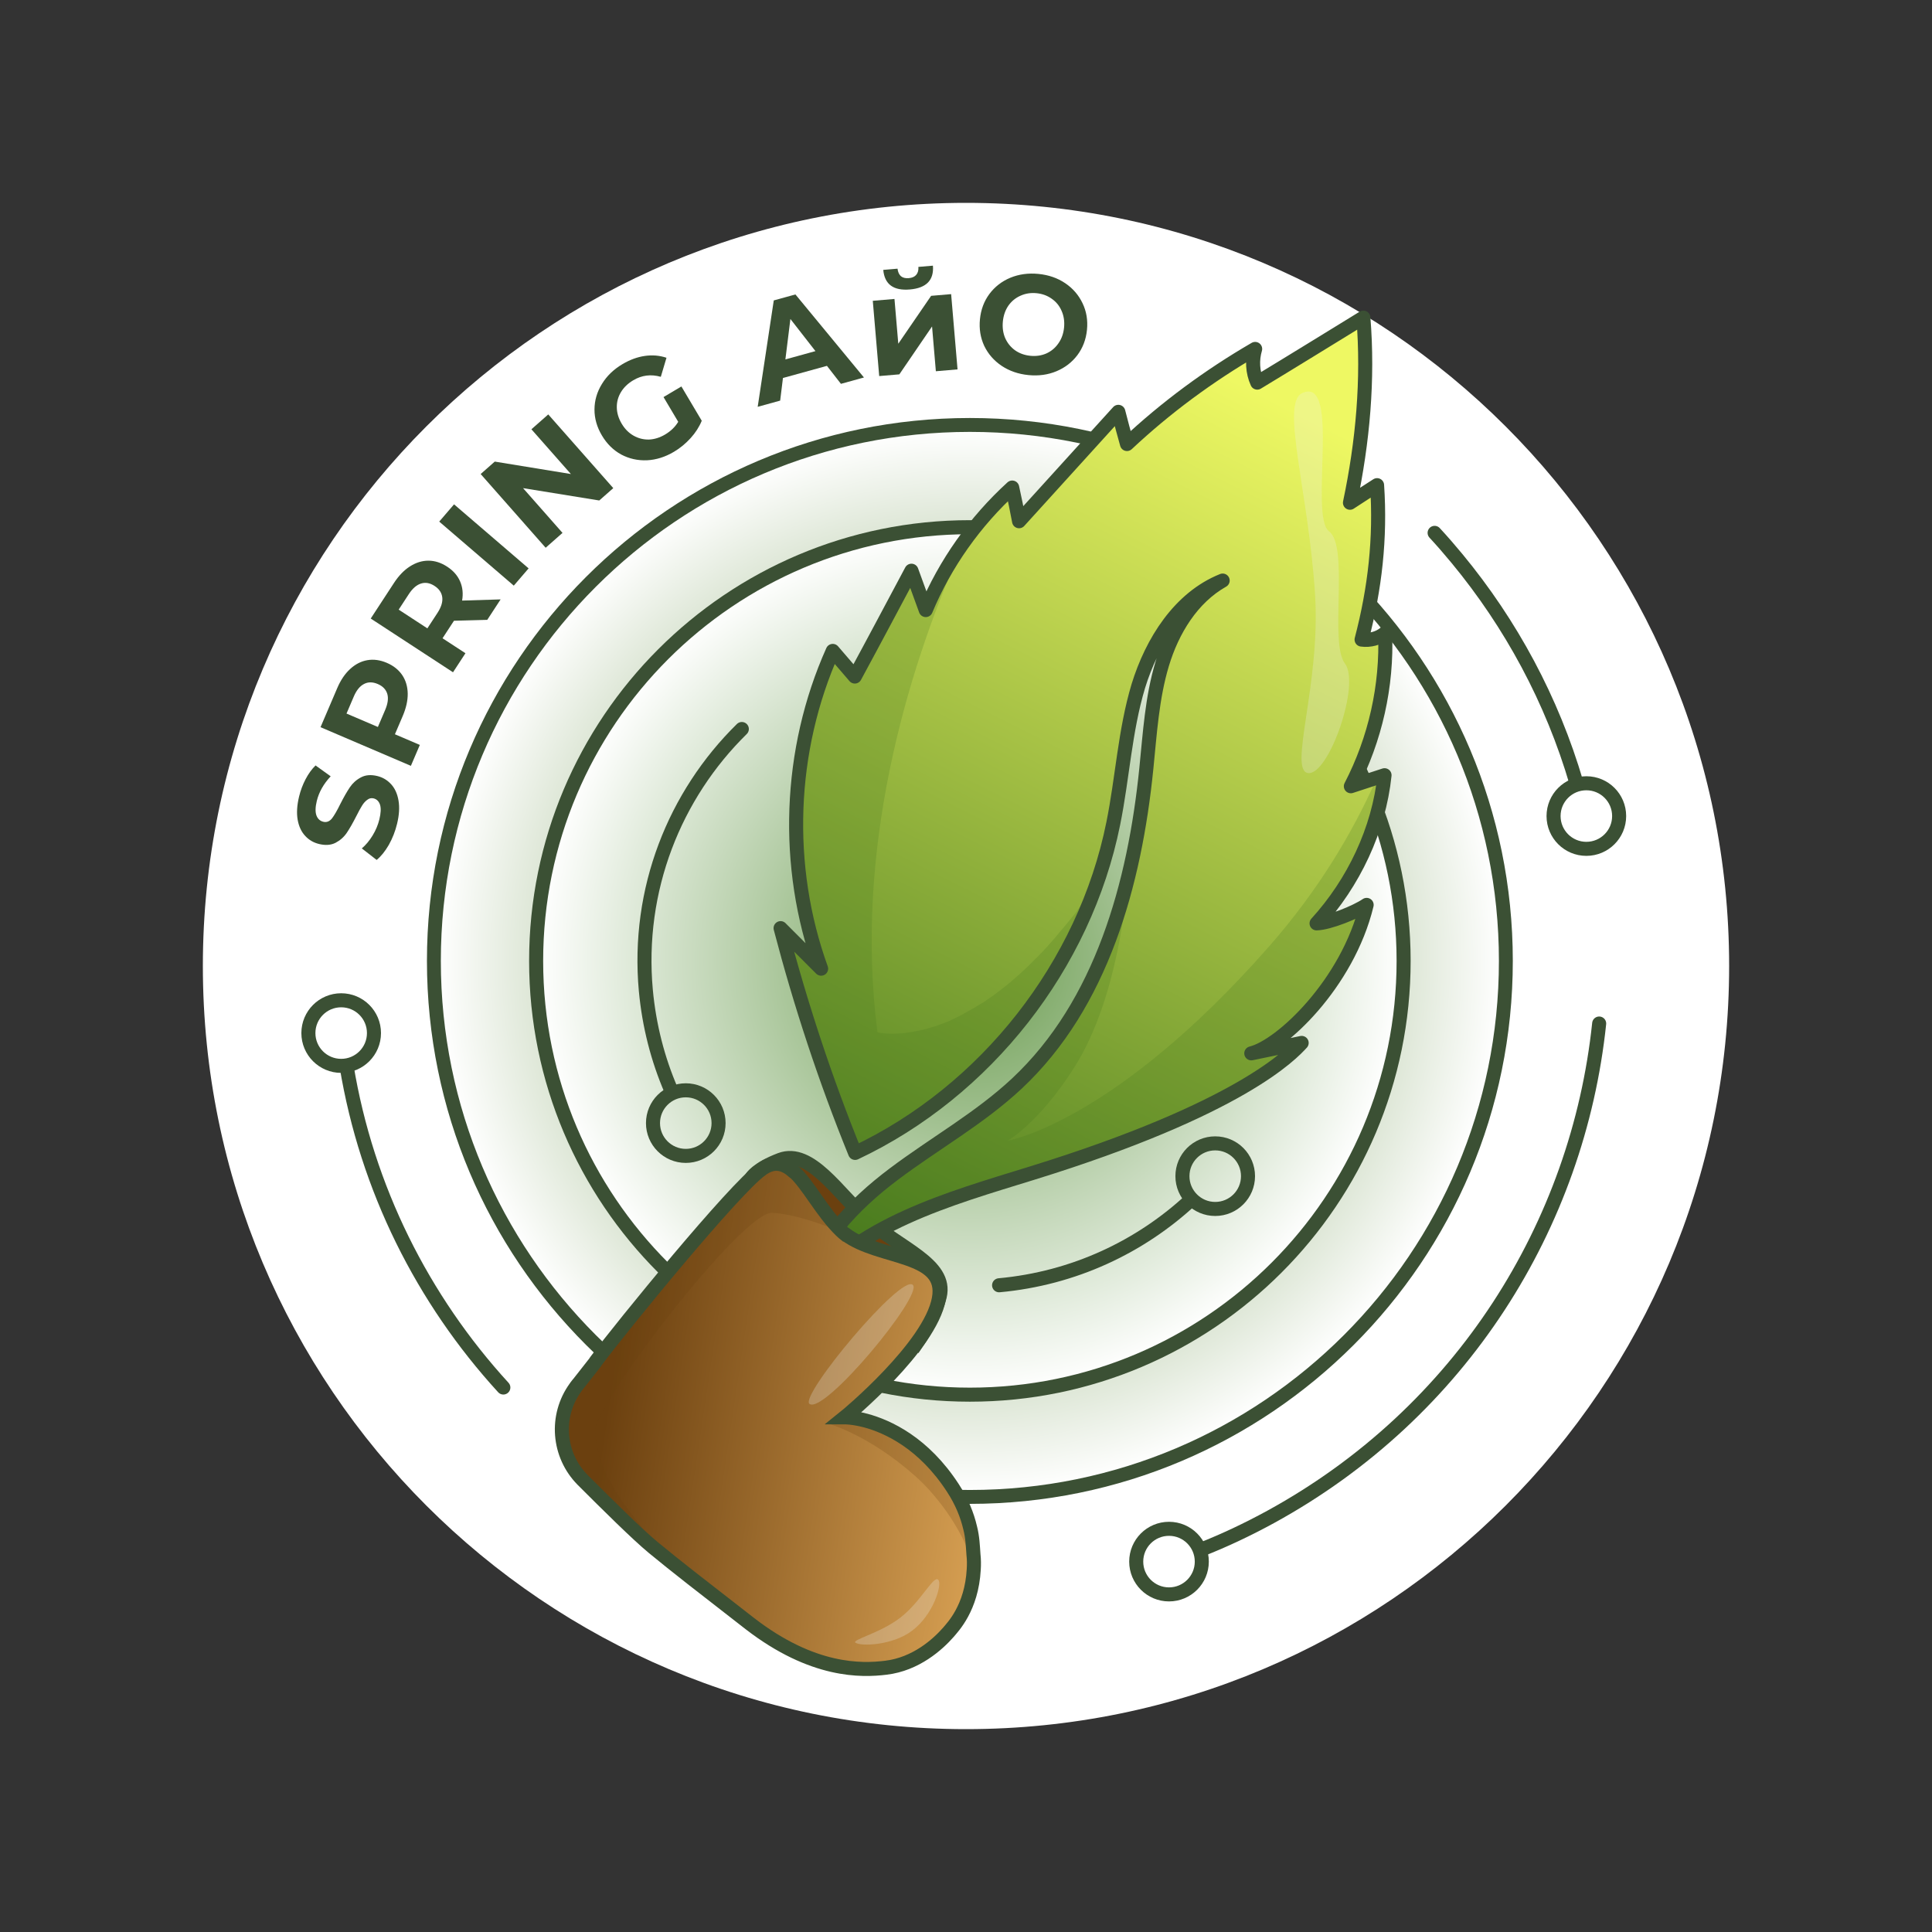
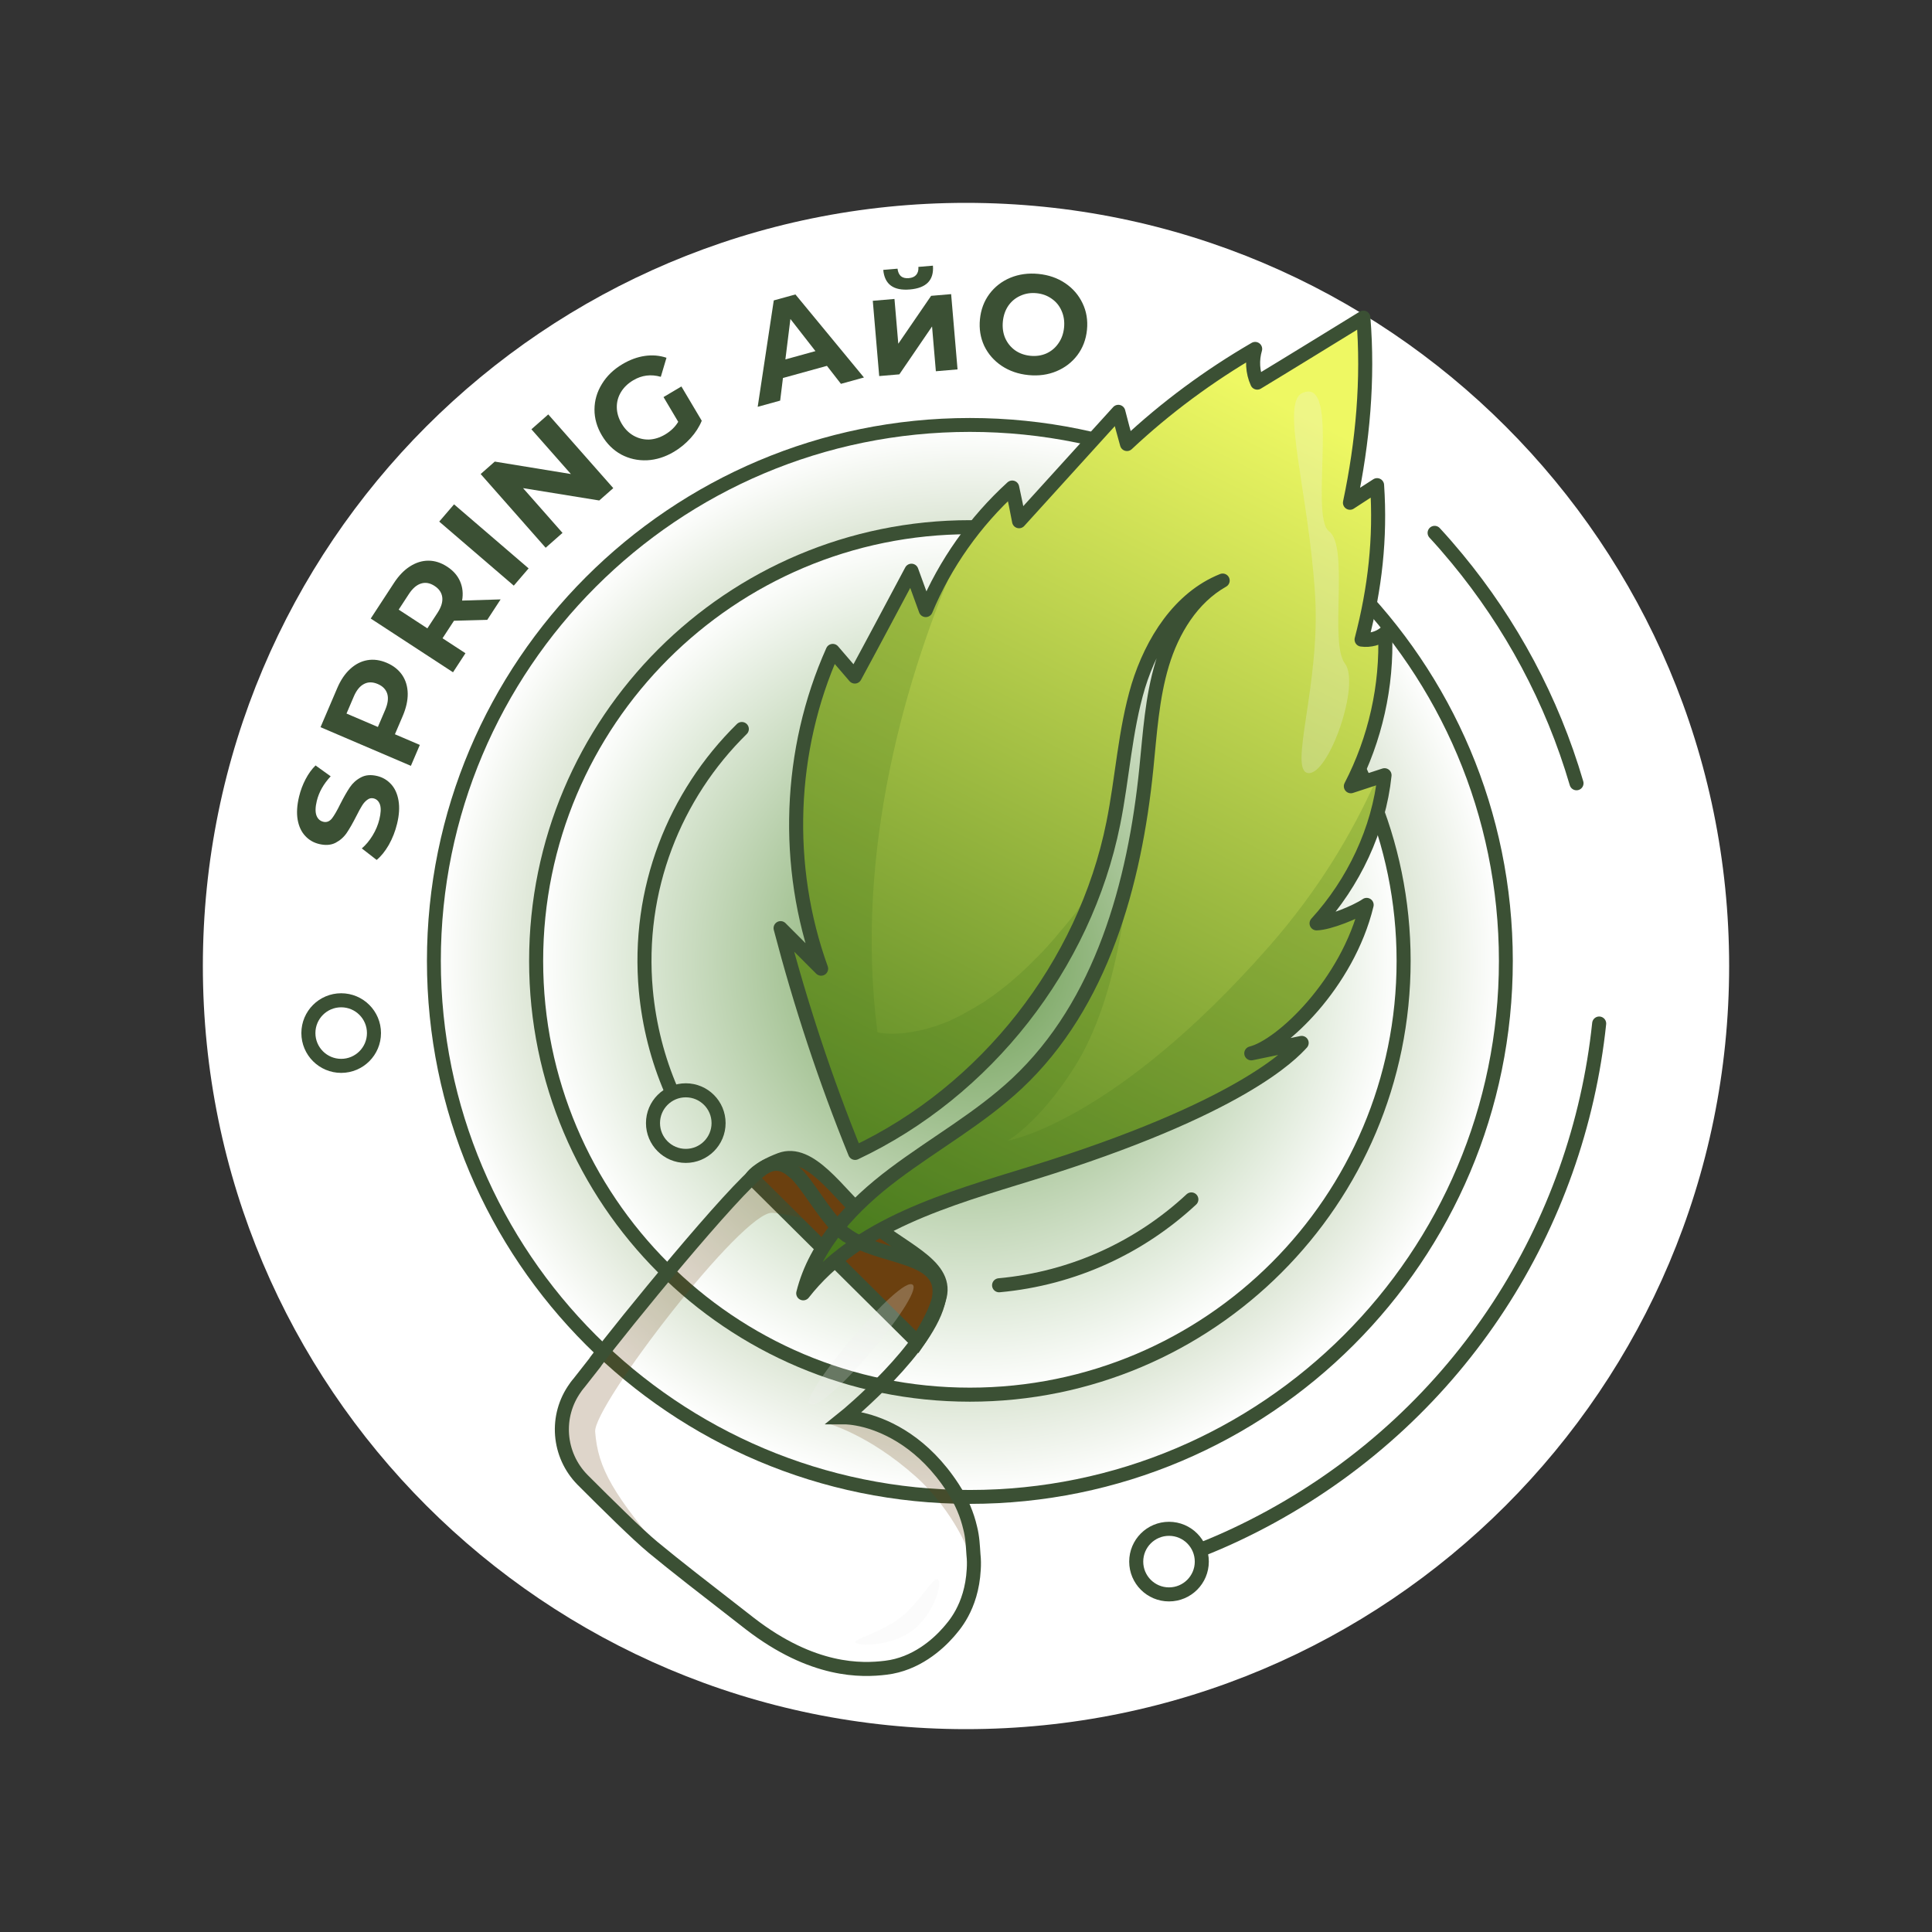
<svg xmlns="http://www.w3.org/2000/svg" width="800" height="800" viewBox="0 0 800 800" fill="none">
  <rect x="0" y="0" width="800" height="800" fill="#333333" stroke="none" />
  <g clip-path="url(#clip0_11_5)">
    <path d="M400 716C574.522 716 716 574.522 716 400C716 225.478 574.522 84 400 84C225.478 84 84 225.478 84 400C84 574.522 225.478 716 400 716Z" fill="white" />
    <path d="M484.061 660.206C491.56 660.206 497.639 654.127 497.639 646.628C497.639 639.129 491.56 633.05 484.061 633.05C476.562 633.05 470.483 639.129 470.483 646.628C470.483 654.127 476.562 660.206 484.061 660.206Z" stroke="#3B5034" stroke-width="5.814" stroke-miterlimit="10" stroke-linecap="round" />
    <path d="M662.182 423.823C653.417 507.144 605.277 584.786 526.153 628.112C516.649 633.297 507.021 637.864 497.269 641.69" stroke="#3B5034" stroke-width="5.814" stroke-miterlimit="10" stroke-linecap="round" />
    <path d="M401.605 619.842C524.179 619.842 623.545 520.476 623.545 397.902C623.545 275.327 524.179 175.961 401.605 175.961C279.03 175.961 179.664 275.327 179.664 397.902C179.664 520.476 279.03 619.842 401.605 619.842Z" fill="url(#paint0_radial_11_5)" stroke="#3B5034" stroke-width="5.752" stroke-miterlimit="10" />
    <path d="M401.605 577.503C500.796 577.503 581.207 497.093 581.207 397.901C581.207 298.71 500.796 218.3 401.605 218.3C302.414 218.3 222.003 298.71 222.003 397.901C222.003 497.093 302.414 577.503 401.605 577.503Z" fill="url(#paint1_radial_11_5)" stroke="#3B5034" stroke-width="5.814" stroke-miterlimit="10" />
    <path d="M311.249 487.641C311.249 487.641 313.347 483.938 323.099 480.234C335.442 475.544 347.169 494.183 358.649 504.552C372.103 516.895 392.347 523.314 389.138 536.769C387.039 545.409 379.88 555.778 379.88 555.778L311.249 487.641Z" fill="#6B400F" />
    <path d="M311.249 487.641C311.249 487.641 313.347 483.938 323.099 480.234C335.442 475.544 347.169 494.183 358.649 504.552C372.103 516.895 392.347 523.314 389.138 536.769C387.039 545.409 379.88 555.778 379.88 555.778L311.249 487.641Z" stroke="#3B5034" stroke-width="5.814" stroke-miterlimit="10" />
    <path d="M277.921 451.473C272.366 438.636 268.786 424.688 267.429 410.122C263.602 368.277 279.402 329.147 307.176 301.867" stroke="#3B5034" stroke-width="5.814" stroke-miterlimit="10" stroke-linecap="round" />
    <path d="M493.319 496.652C472.211 516.278 444.684 529.363 413.702 532.202" stroke="#3B5034" stroke-width="5.814" stroke-miterlimit="10" stroke-linecap="round" />
    <path d="M419.133 201.883C403.703 215.955 391.36 233.359 383.336 252.616C381.361 247.184 379.386 241.753 377.411 236.322C369.635 250.888 361.858 265.577 353.958 280.142C350.872 276.562 347.91 273.106 344.824 269.527C326.432 310.631 324.703 358.772 340.01 401.111C334.455 395.556 328.777 389.878 323.222 384.323C331.492 415.923 341.738 447.03 354.082 477.395C408.271 451.844 449.128 399.753 460.978 340.997C464.805 322.111 465.792 302.608 471.347 284.092C477.025 265.7 488.382 247.555 506.28 240.395C493.566 247.555 485.419 261.009 481.222 274.958C477.025 288.906 476.161 303.595 474.68 318.161C469.866 365.931 456.164 415.8 421.108 448.634C405.678 463.077 387.039 473.445 370.128 486.159C353.217 498.873 337.664 515.167 332.603 535.534C354.946 506.897 392.594 496.528 427.28 485.789C513.933 459.003 534.917 436.291 538.991 431.847C532.078 433.328 525.042 434.686 518.13 436.167C530.35 433.205 558 407.406 565.9 374.695C561.58 377.658 550.347 382.225 545.163 382.348C560.469 365.561 570.961 343.589 573.307 321C568.616 322.481 564.049 324.086 559.358 325.567C569.48 306.064 574.417 283.969 573.553 262.12C570.961 264.342 567.258 265.33 563.802 264.836C569.357 243.605 571.702 222.867 570.221 200.895C566.517 203.241 562.814 205.709 558.988 208.178C564.296 182.997 566.641 157.198 564.542 131.523C549.853 140.534 535.288 149.545 520.599 158.433C518.624 154.112 518.377 149.052 519.735 144.484C500.602 155.594 482.703 168.802 466.657 183.861C465.422 179.417 464.188 174.973 463.077 170.53C449.375 185.589 435.674 200.772 421.972 215.831C421.108 211.141 420.121 206.45 419.133 201.883Z" fill="url(#paint2_linear_11_5)" />
    <path opacity="0.22" d="M455.177 364.45C438.636 413.825 401.482 456.287 354.329 478.506C342.108 448.264 331.74 417.158 323.469 385.434C329.024 390.989 334.702 396.667 340.257 402.222C324.95 359.883 326.802 311.742 345.071 270.637C348.157 274.217 351.119 277.673 354.205 281.253C361.982 266.687 369.758 252.122 377.658 237.433C379.633 242.864 381.608 248.295 383.583 253.727C387.41 244.716 392.1 236.075 397.655 228.052C375.313 278.537 353.588 352.353 363.34 427.403C363.34 427.403 366.302 428.391 373.091 427.897C373.461 427.897 373.832 427.897 374.202 427.773C374.819 427.773 375.436 427.65 376.054 427.527C376.3 427.527 376.547 427.403 376.918 427.403C377.782 427.28 378.646 427.156 379.51 426.909C379.757 426.909 380.004 426.786 380.25 426.786C380.497 426.786 380.744 426.662 380.991 426.662C382.719 426.292 384.447 425.798 386.422 425.181C386.669 425.058 386.916 425.058 387.286 424.934C389.015 424.317 390.743 423.7 392.594 422.959C392.841 422.836 393.211 422.712 393.458 422.589C393.705 422.466 393.952 422.342 394.199 422.219C394.446 422.095 394.693 421.972 394.94 421.848C395.063 421.725 395.31 421.725 395.433 421.602C396.297 421.231 397.285 420.737 398.149 420.244C398.519 420.12 398.89 419.873 399.26 419.627C400.618 418.886 401.975 418.145 403.457 417.281C403.827 417.034 404.197 416.787 404.691 416.541C405.061 416.294 405.432 416.047 405.925 415.8C406.296 415.553 406.666 415.306 407.036 415.183L407.16 415.059C407.53 414.812 408.024 414.566 408.394 414.195C410.122 413.084 411.85 411.85 413.579 410.492C413.949 410.245 414.319 409.875 414.69 409.628C419.38 406.048 424.194 401.728 429.255 396.544C429.502 396.297 429.872 396.05 430.119 395.68C432.341 393.458 434.563 390.989 436.785 388.397C437.155 387.903 437.526 387.533 437.896 387.039C440.241 384.323 442.586 381.484 445.055 378.398C445.549 377.905 445.919 377.287 446.29 376.67C447.277 375.312 448.265 373.955 449.375 372.597C449.869 371.98 450.363 371.362 450.733 370.745V370.622C451.227 370.005 451.721 369.264 452.215 368.523C452.708 367.783 453.202 367.166 453.696 366.425C454.19 365.931 454.683 365.191 455.177 364.45Z" fill="#44771C" />
    <path opacity="0.22" d="M518.377 437.155C525.289 435.673 532.325 434.316 539.238 432.834C535.164 437.278 514.18 459.991 427.527 486.777C392.841 497.516 355.316 507.884 332.85 536.522C335.566 525.659 341.244 516.031 348.403 507.514C354.822 499.861 362.475 493.072 370.499 487.147C387.286 474.433 406.049 464.064 421.478 449.622C429.131 442.463 435.797 434.439 441.599 425.798C453.202 408.517 461.102 388.644 466.533 368.03C466.533 368.03 463.447 412.591 444.931 441.845C430.242 465.052 417.281 472.334 417.281 472.334C417.281 472.334 461.349 464.928 525.536 391.853C546.027 368.523 559.975 344.823 569.603 323.345C570.961 322.852 572.319 322.481 573.677 321.988C571.331 344.577 560.839 366.548 545.533 383.336C550.717 383.213 561.95 378.645 566.27 375.683C558.247 408.394 530.597 434.316 518.377 437.155Z" fill="#44771C" />
    <path d="M419.133 201.883C403.703 215.955 391.36 233.359 383.336 252.616C381.361 247.184 379.386 241.753 377.411 236.322C369.635 250.888 361.858 265.577 353.958 280.142C350.872 276.562 347.91 273.106 344.824 269.527C326.432 310.631 324.703 358.772 340.01 401.111C334.455 395.556 328.777 389.878 323.222 384.323C331.492 415.923 341.738 447.03 354.082 477.395C408.271 451.844 449.128 399.753 460.978 340.997C464.805 322.111 465.792 302.608 471.347 284.092C477.025 265.7 488.382 247.555 506.28 240.395C493.566 247.555 485.419 261.009 481.222 274.958C477.025 288.906 476.161 303.595 474.68 318.161C469.866 365.931 456.164 415.8 421.108 448.634C405.678 463.077 387.039 473.445 370.128 486.159C353.217 498.873 337.664 515.167 332.603 535.534C354.946 506.897 392.594 496.528 427.28 485.789C513.933 459.003 534.917 436.291 538.991 431.847C532.078 433.328 525.042 434.686 518.13 436.167C530.35 433.205 558 407.406 565.9 374.695C561.58 377.658 550.347 382.225 545.163 382.348C560.469 365.561 570.961 343.589 573.307 321C568.616 322.481 564.049 324.086 559.358 325.567C569.48 306.064 574.417 283.969 573.553 262.12C570.961 264.342 567.258 265.33 563.802 264.836C569.357 243.605 571.702 222.867 570.221 200.895C566.517 203.241 562.814 205.709 558.988 208.178C564.296 182.997 566.641 157.198 564.542 131.523C549.853 140.534 535.288 149.545 520.599 158.433C518.624 154.112 518.377 149.052 519.735 144.484C500.602 155.594 482.703 168.802 466.657 183.861C465.422 179.417 464.188 174.973 463.077 170.53C449.375 185.589 435.674 200.772 421.972 215.831C421.108 211.141 420.121 206.45 419.133 201.883Z" stroke="#3B5034" stroke-width="5.814" stroke-linecap="round" stroke-linejoin="round" />
-     <path d="M403.209 649.837C402.345 665.884 394.445 673.784 392.717 675.883C388.273 680.944 379.263 689.091 366.795 690.572C356.797 691.806 336.553 692.423 310.508 672.303C290.017 656.38 280.266 648.85 270.391 640.703C263.848 635.272 251.628 623.175 241.259 612.806C231.014 602.437 229.78 586.267 238.297 574.541L238.544 574.17C238.544 574.17 239.778 572.566 240.025 572.319L246.32 564.295L246.814 563.555C257.8 548.866 303.966 492.331 315.198 484.308C315.445 484.061 315.816 483.937 316.062 483.691C320.877 480.605 324.827 481.839 328.53 485.048C328.53 485.048 328.53 485.048 328.653 485.048C334.702 490.48 340.256 501.836 348.28 509.612C348.897 510.23 349.514 510.723 350.131 511.217H350.255C364.327 521.709 392.223 518.747 388.767 537.756C385.187 557.63 350.378 586.391 349.761 586.884C350.008 586.884 353.341 586.884 358.525 588.242C367.659 590.711 382.472 597.5 394.569 616.139C398.272 621.817 400.494 627.372 401.728 632.68C402.716 636.506 402.839 640.209 403.086 643.666C403.333 645.887 403.333 647.862 403.209 649.837Z" fill="url(#paint3_linear_11_5)" />
-     <path opacity="0.22" d="M350.378 511.217C348.65 510.106 331.492 502.823 319.766 502.206C307.422 501.465 245.703 582.07 246.444 592.809C247.555 608.115 253.974 618.978 277.056 646.011L270.514 640.579L242 612.436C231.631 602.19 230.15 585.773 238.667 573.923C238.667 573.923 240.025 572.195 240.149 572.072L246.444 564.048L246.938 563.307C257.924 548.618 304.089 492.084 315.322 484.061C315.569 483.814 315.939 483.69 316.186 483.443C320.753 480.604 324.827 481.715 328.653 484.801C328.653 484.801 328.653 484.801 328.777 484.801C335.566 490.726 341.984 503.193 350.378 511.217Z" fill="#6B400F" />
+     <path opacity="0.22" d="M350.378 511.217C348.65 510.106 331.492 502.823 319.766 502.206C307.422 501.465 245.703 582.07 246.444 592.809C247.555 608.115 253.974 618.978 277.056 646.011L270.514 640.579L242 612.436C231.631 602.19 230.15 585.773 238.667 573.923C238.667 573.923 240.025 572.195 240.149 572.072L246.444 564.048L246.938 563.307C257.924 548.618 304.089 492.084 315.322 484.061C315.569 483.814 315.939 483.69 316.186 483.443C320.753 480.604 324.827 481.715 328.653 484.801C335.566 490.726 341.984 503.193 350.378 511.217Z" fill="#6B400F" />
    <path opacity="0.22" d="M403.209 649.838C400.37 635.642 388.397 619.595 379.386 611.572C359.266 593.55 342.108 589.23 342.108 589.23L358.649 588.366C367.783 590.834 382.595 597.624 394.692 616.263C398.395 621.941 400.617 627.495 401.852 632.803C402.839 636.63 402.963 640.333 403.209 643.789C403.333 645.888 403.333 647.863 403.209 649.838Z" fill="#6B400F" />
    <path d="M164.427 341.079C163.672 344.206 162.525 347.139 160.986 349.877C159.419 352.569 157.743 354.636 155.959 356.079L149.816 351.306C151.469 349.911 152.954 348.136 154.272 345.982C155.589 343.829 156.53 341.584 157.095 339.248C157.722 336.649 157.81 334.636 157.357 333.211C156.866 331.777 155.98 330.905 154.699 330.595C153.757 330.368 152.894 330.558 152.109 331.166C151.296 331.727 150.56 332.546 149.901 333.623C149.251 334.662 148.463 336.106 147.538 337.956C146.094 340.797 144.782 343.092 143.602 344.841C142.422 346.589 140.873 347.969 138.954 348.981C137.044 349.955 134.77 350.123 132.133 349.486C129.835 348.931 127.913 347.809 126.368 346.12C124.784 344.422 123.746 342.197 123.255 339.447C122.772 336.659 122.967 333.456 123.841 329.84C124.451 327.315 125.348 324.921 126.533 322.655C127.719 320.389 129.095 318.489 130.662 316.954L136.93 321.458C133.975 324.612 132.056 328.016 131.174 331.671C130.555 334.233 130.51 336.235 131.038 337.679C131.576 339.084 132.523 339.951 133.879 340.279C135.235 340.606 136.421 340.155 137.436 338.925C138.422 337.648 139.586 335.637 140.927 332.89C142.371 330.049 143.683 327.755 144.863 326.006C146.043 324.258 147.569 322.892 149.441 321.909C151.322 320.888 153.582 320.696 156.219 321.333C158.479 321.879 160.397 323.02 161.971 324.756C163.517 326.445 164.531 328.684 165.014 331.472C165.496 334.26 165.301 337.462 164.427 341.079Z" fill="#3B5034" />
    <path d="M139.651 284.914C141.069 281.6 142.848 278.968 144.989 277.017C147.146 275.031 149.522 273.813 152.117 273.363C154.712 272.913 157.4 273.283 160.179 274.472C162.923 275.646 165.047 277.334 166.549 279.537C168.017 281.724 168.777 284.284 168.829 287.215C168.862 290.096 168.169 293.193 166.752 296.507L163.528 304.044L173.844 308.457L170.14 317.117L132.723 301.11L139.651 284.914ZM159.49 293.97C160.603 291.368 160.897 289.154 160.371 287.328C159.81 285.486 158.496 284.123 156.429 283.239C154.327 282.339 152.434 282.33 150.75 283.212C149.03 284.078 147.614 285.812 146.501 288.413L143.483 295.469L156.472 301.026L159.49 293.97Z" fill="#3B5034" />
    <path d="M201.764 256.668L187.981 257.04L187.726 257.429L183.244 264.292L192.735 270.491L187.585 278.376L153.513 256.123L163.146 241.375C165.117 238.357 167.326 236.073 169.773 234.524C172.241 232.942 174.792 232.154 177.426 232.162C180.06 232.169 182.642 232.999 185.173 234.653C187.705 236.306 189.492 238.353 190.536 240.794C191.569 243.181 191.841 245.813 191.353 248.687L207.295 248.198L201.764 256.668ZM179.96 242.635C178.045 241.385 176.182 241.048 174.371 241.624C172.527 242.178 170.832 243.64 169.285 246.009L165.088 252.434L176.965 260.191L181.161 253.766C182.708 251.397 183.365 249.257 183.132 247.346C182.899 245.435 181.842 243.864 179.96 242.635Z" fill="#3B5034" />
    <path d="M181.875 215.982L188.013 208.838L218.886 235.356L212.748 242.501L181.875 215.982Z" fill="#3B5034" />
    <path d="M227.025 171.601L253.942 202.124L248.143 207.238L216.582 202.126L232.925 220.658L225.948 226.811L199.031 196.288L204.874 191.135L236.391 196.285L220.048 177.753L227.025 171.601Z" fill="#3B5034" />
    <path d="M274.753 164.42L282.152 160.027L290.581 174.225C289.532 176.786 287.986 179.192 285.941 181.443C283.896 183.693 281.608 185.57 279.075 187.074C275.442 189.231 271.72 190.404 267.91 190.592C264.081 190.747 260.522 189.952 257.233 188.209C253.957 186.412 251.291 183.78 249.233 180.314C247.175 176.848 246.151 173.264 246.162 169.561C246.186 165.805 247.21 162.29 249.232 159.016C251.235 155.708 254.07 152.966 257.736 150.79C260.803 148.969 263.892 147.834 267.005 147.383C270.118 146.932 273.108 147.185 275.976 148.143L273.626 156.029C269.563 154.88 265.765 155.354 262.232 157.451C259.999 158.777 258.293 160.421 257.114 162.383C255.935 164.345 255.366 166.463 255.409 168.737C255.452 171.01 256.126 173.247 257.432 175.447C258.718 177.613 260.349 179.259 262.324 180.385C264.3 181.511 266.425 182.053 268.698 182.01C270.985 181.915 273.229 181.214 275.429 179.908C277.762 178.523 279.565 176.776 280.837 174.668L274.753 164.42Z" fill="#3B5034" />
    <path d="M342.418 151.492L324.203 156.52L323.049 165.887L313.745 168.455L320.402 124.396L329.369 121.92L357.741 156.31L348.213 158.94L342.418 151.492ZM337.657 145.388L327.289 132.085L325.214 148.822L337.657 145.388Z" fill="#3B5034" />
    <path d="M361.403 124.555L370.383 123.79L371.962 142.328L385.56 122.497L393.844 121.791L396.499 152.957L387.52 153.722L385.941 135.185L372.401 155.011L364.059 155.721L361.403 124.555ZM376.758 119.863C369.961 120.442 366.288 117.74 365.74 111.757L371.648 111.254C371.802 112.602 372.26 113.633 373.021 114.346C373.817 115.017 374.91 115.294 376.3 115.175C377.691 115.057 378.722 114.599 379.393 113.803C380.099 112.965 380.395 111.87 380.28 110.518L386.305 110.005C386.776 115.994 383.594 119.28 376.758 119.863Z" fill="#3B5034" />
    <path d="M425.871 155.314C421.667 154.899 417.956 153.618 414.741 151.471C411.563 149.327 409.166 146.578 407.55 143.225C405.975 139.837 405.384 136.157 405.775 132.184C406.167 128.211 407.464 124.736 409.666 121.759C411.91 118.748 414.799 116.501 418.334 115.019C421.907 113.54 425.796 113.008 430 113.423C434.205 113.837 437.896 115.117 441.073 117.26C444.25 119.404 446.645 122.172 448.258 125.563C449.875 128.917 450.488 132.58 450.096 136.553C449.704 140.526 448.387 144.018 446.142 147.03C443.902 150.002 441.014 152.23 437.48 153.712C433.945 155.194 430.076 155.728 425.871 155.314ZM426.658 147.329C429.05 147.565 431.263 147.238 433.298 146.348C435.337 145.419 436.994 144.024 438.268 142.164C439.58 140.307 440.36 138.125 440.607 135.617C440.854 133.11 440.515 130.818 439.591 128.74C438.705 126.666 437.35 124.995 435.528 123.724C433.71 122.416 431.605 121.643 429.213 121.408C426.822 121.172 424.607 121.518 422.568 122.447C420.533 123.337 418.859 124.71 417.546 126.567C416.272 128.428 415.512 130.612 415.264 133.119C415.017 135.626 415.337 137.917 416.223 139.991C417.148 142.068 418.519 143.761 420.337 145.07C422.16 146.34 424.267 147.093 426.658 147.329Z" fill="#3B5034" />
    <path d="M283.969 478.63C291.468 478.63 297.547 472.551 297.547 465.052C297.547 457.553 291.468 451.473 283.969 451.473C276.47 451.473 270.391 457.553 270.391 465.052C270.391 472.551 276.47 478.63 283.969 478.63Z" stroke="#3B5034" stroke-width="5.814" stroke-miterlimit="10" stroke-linecap="round" />
    <path d="M141.275 441.352C148.774 441.352 154.853 435.272 154.853 427.773C154.853 420.274 148.774 414.195 141.275 414.195C133.776 414.195 127.697 420.274 127.697 427.773C127.697 435.272 133.776 441.352 141.275 441.352Z" stroke="#3B5034" stroke-width="5.814" stroke-miterlimit="10" stroke-linecap="round" />
-     <path d="M656.874 351.489C664.373 351.489 670.452 345.41 670.452 337.911C670.452 330.412 664.373 324.333 656.874 324.333C649.375 324.333 643.295 330.412 643.295 337.911C643.295 345.41 649.375 351.489 656.874 351.489Z" stroke="#3B5034" stroke-width="5.814" stroke-miterlimit="10" stroke-linecap="round" />
-     <path d="M503.194 500.602C510.693 500.602 516.772 494.522 516.772 487.023C516.772 479.524 510.693 473.445 503.194 473.445C495.695 473.445 489.616 479.524 489.616 487.023C489.616 494.522 495.695 500.602 503.194 500.602Z" stroke="#3B5034" stroke-width="5.814" stroke-miterlimit="10" stroke-linecap="round" />
-     <path d="M208.425 574.541C175.097 538.127 151.891 492.208 143.497 441.352" stroke="#3B5034" stroke-width="5.814" stroke-miterlimit="10" stroke-linecap="round" />
    <path d="M594.044 220.645C597.253 224.102 600.339 227.681 603.302 231.261C625.644 258.294 642.678 289.77 652.8 324.333" stroke="#3B5034" stroke-width="5.814" stroke-miterlimit="10" stroke-linecap="round" />
    <path opacity="0.25" d="M378.028 532.078C382.102 536.522 341.367 585.774 335.195 581.33C330.875 578.12 373.338 527.141 378.028 532.078Z" fill="#F1F1F1" />
    <path opacity="0.25" d="M388.52 654.158C390.248 656.009 386.545 668.6 377.658 675.266C369.634 681.314 356.55 681.808 354.205 680.203C352.6 678.969 364.573 676.253 372.967 669.711C381.361 663.169 386.669 652.059 388.52 654.158Z" fill="#F1F1F1" />
    <path opacity="0.25" d="M539.238 162.753C555.408 155.47 541.953 213.733 550.347 220.028C558.741 226.323 550.347 266.194 556.889 274.711C563.432 283.228 550.347 320.63 541.83 320.136C533.189 319.519 546.891 283.475 544.546 246.32C541.953 204.228 530.103 166.826 539.238 162.753Z" fill="#F1F1F1" />
    <path d="M403.209 649.837C402.345 665.884 394.445 673.784 392.717 675.883C388.273 680.944 379.263 689.091 366.795 690.572C356.797 691.806 336.553 692.423 310.508 672.303C290.017 656.38 280.266 648.85 270.391 640.703C263.848 635.272 251.628 623.175 241.259 612.806C231.014 602.437 229.78 586.267 238.297 574.541L238.544 574.17C238.544 574.17 239.778 572.566 240.025 572.319L246.32 564.295L246.814 563.555C257.8 548.866 303.966 492.331 315.198 484.308C315.445 484.061 315.816 483.937 316.062 483.691C320.877 480.605 324.827 481.839 328.53 485.048C328.53 485.048 328.53 485.048 328.653 485.048C334.702 490.48 340.256 501.836 348.28 509.612C348.897 510.23 349.514 510.723 350.131 511.217H350.255C364.327 521.709 392.223 518.747 388.767 537.756C385.187 557.63 350.378 586.391 349.761 586.884C350.008 586.884 353.341 586.884 358.525 588.242C367.659 590.711 382.472 597.5 394.569 616.139C398.272 621.817 400.494 627.372 401.728 632.68C402.716 636.506 402.839 640.209 403.086 643.666C403.333 645.887 403.333 647.862 403.209 649.837Z" stroke="#3B5034" stroke-width="5.814" stroke-miterlimit="10" stroke-linecap="round" />
  </g>
  <defs>
    <radialGradient id="paint0_radial_11_5" cx="0" cy="0" r="1" gradientUnits="userSpaceOnUse" gradientTransform="translate(401.58 397.939) scale(221.891)">
      <stop stop-color="#44771C" />
      <stop offset="1" stop-color="white" />
    </radialGradient>
    <radialGradient id="paint1_radial_11_5" cx="0" cy="0" r="1" gradientUnits="userSpaceOnUse" gradientTransform="translate(401.58 397.938) scale(179.577)">
      <stop stop-color="#699B4E" />
      <stop offset="1" stop-color="white" />
    </radialGradient>
    <linearGradient id="paint2_linear_11_5" x1="350.654" y1="532.487" x2="534.033" y2="168.717" gradientUnits="userSpaceOnUse">
      <stop stop-color="#44771C" />
      <stop offset="1" stop-color="#EEF863" />
    </linearGradient>
    <linearGradient id="paint3_linear_11_5" x1="252.725" y1="573.636" x2="434.425" y2="600.829" gradientUnits="userSpaceOnUse">
      <stop stop-color="#6B400F" />
      <stop offset="1" stop-color="#E5AC5B" />
    </linearGradient>
    <clipPath id="clip0_11_5">
      <rect width="632" height="632" fill="white" transform="translate(84 84)" />
    </clipPath>
  </defs>
</svg>